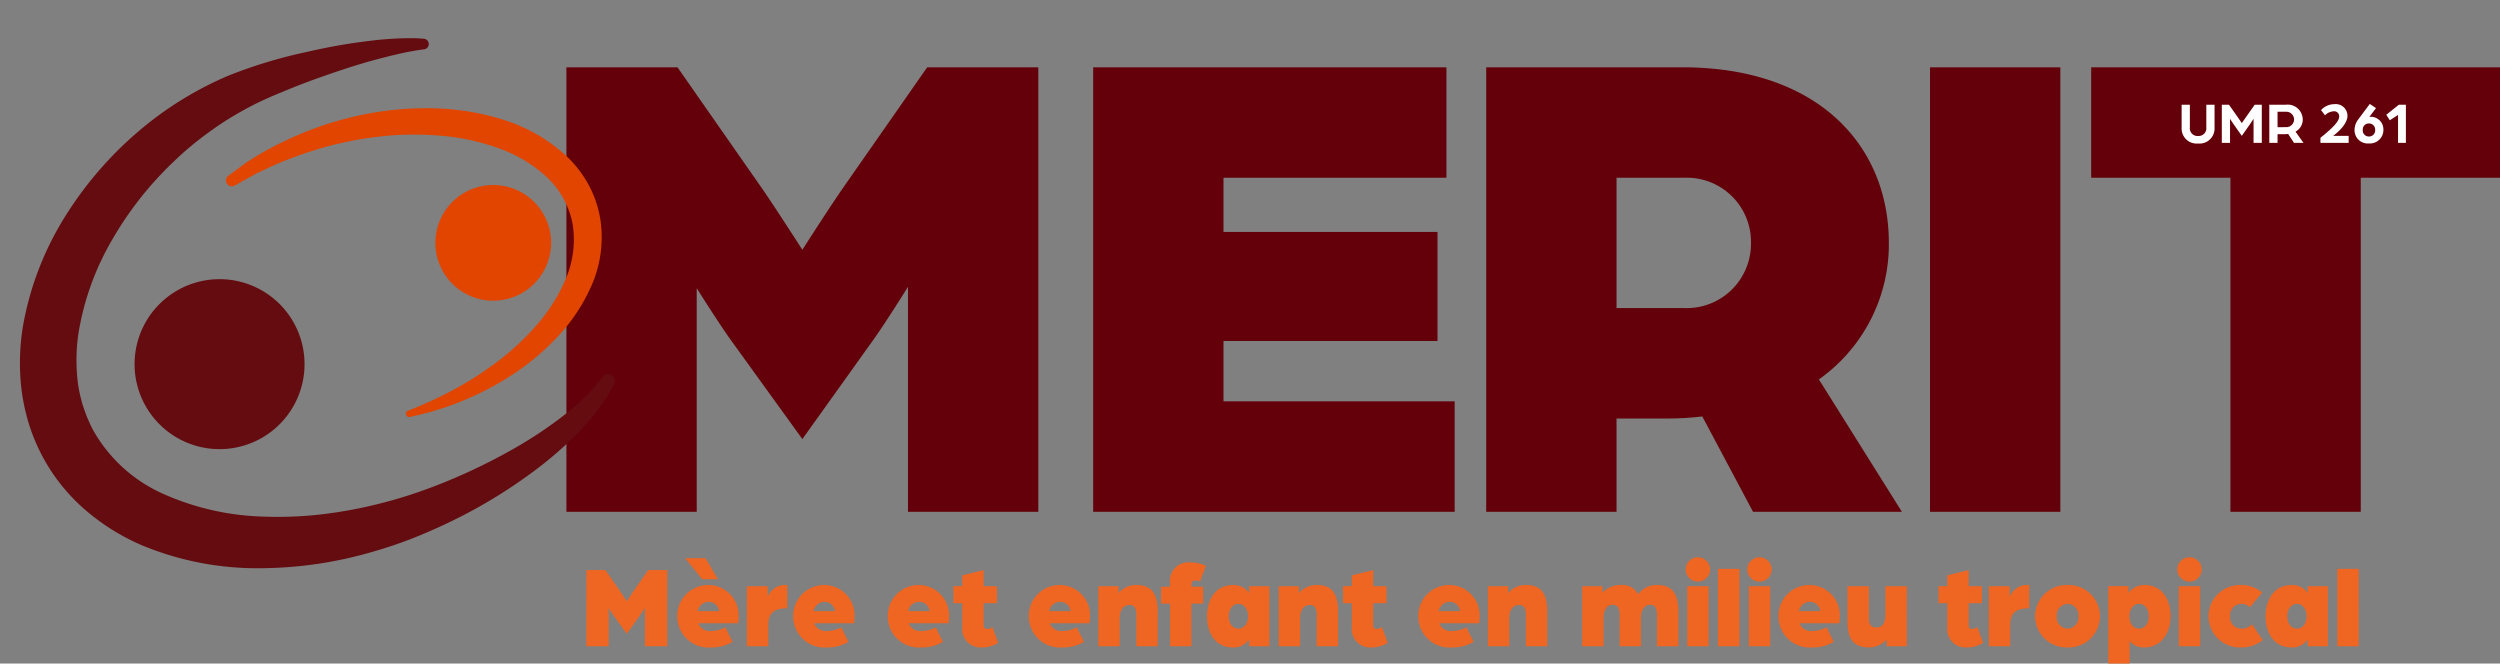
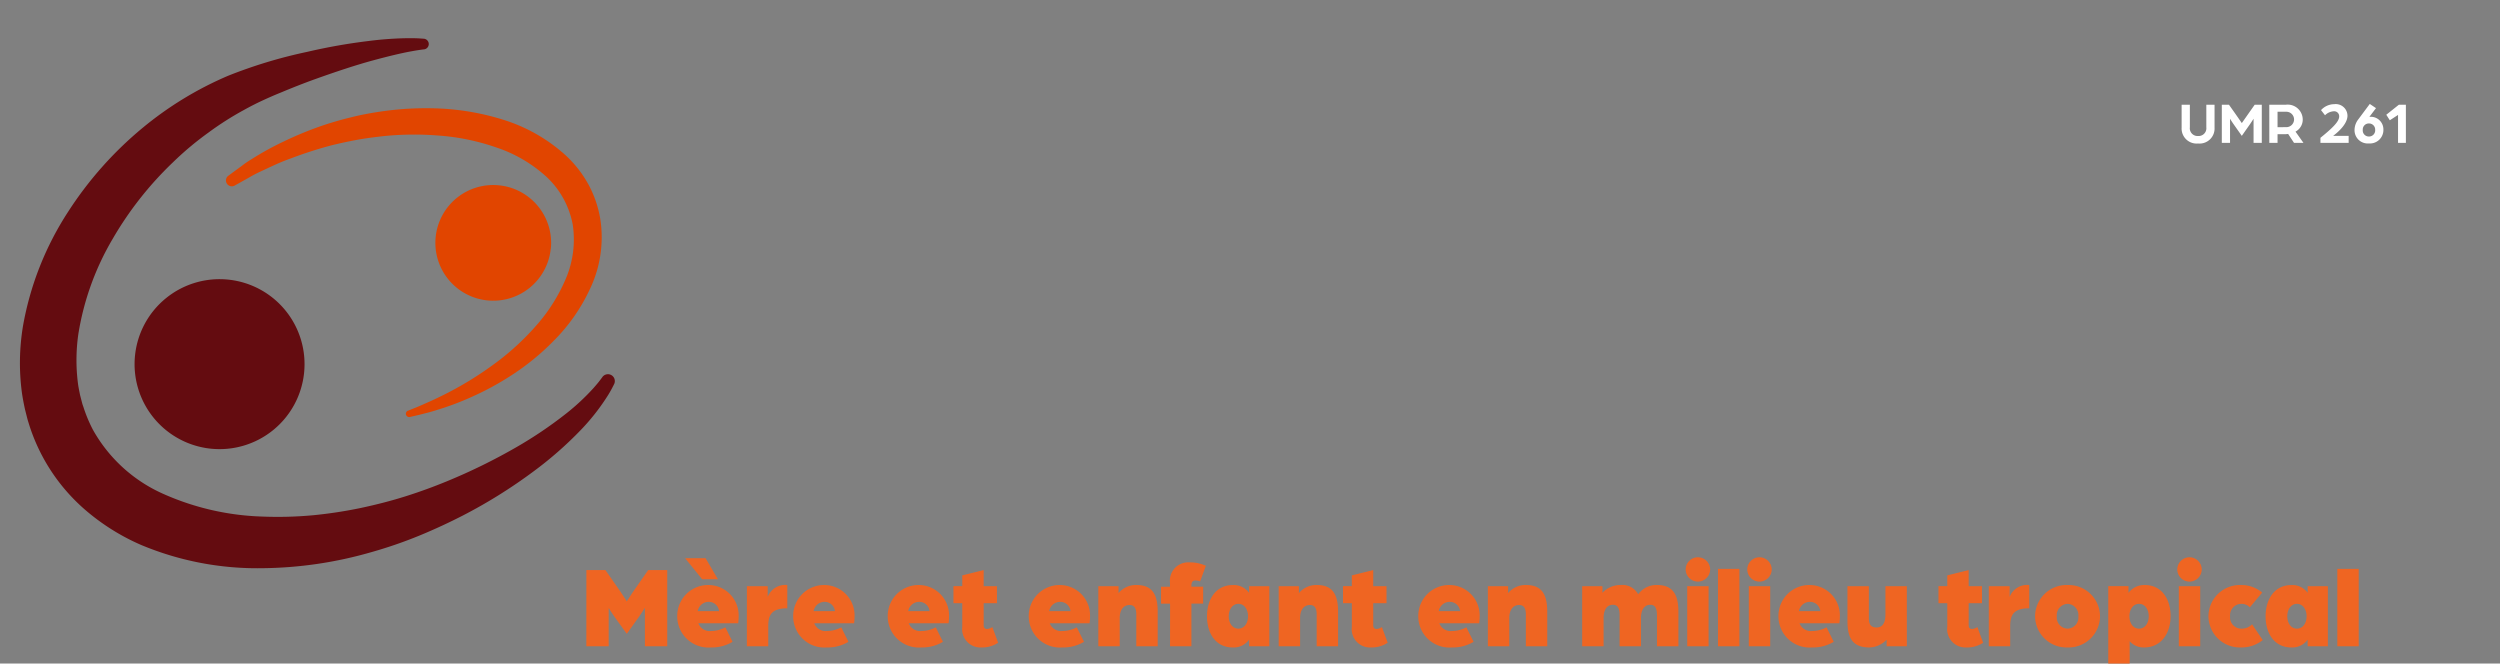
<svg xmlns="http://www.w3.org/2000/svg" width="255.132" height="67.718" viewBox="0 0 255.132 67.718">
  <rect x="0" y="0" width="255.132" height="67.718" fill="#808080" stroke="none" />
  <g id="Groupe_367" data-name="Groupe 367" transform="translate(-310.696 -431.771)">
-     <path id="Tracé_55159" data-name="Tracé 55159" d="M-97.44,0h13.3V-22.82s2.24,3.57,3.5,5.32l7.28,10.08,7.21-10.08c1.26-1.75,3.57-5.46,3.57-5.46V0h13.3V-45.36H-60.62l-8.89,12.74c-1.47,2.17-3.85,5.88-3.85,5.88s-2.38-3.71-3.85-5.88L-86.1-45.36H-97.44Zm53.76,0H-6.79V-11.27H-30.38v-6.16H-8.54V-28.56H-30.38v-5.53H-7.63V-45.36H-43.68ZM-3.57,0H9.73V-9.52h5.46a29.619,29.619,0,0,0,3.29-.21L23.66,0H38.85L30.38-13.51a16.877,16.877,0,0,0,7.14-13.93c0-9.87-7.14-17.92-21.07-17.92H-3.57ZM9.73-20.79v-13.3h6.93a6.551,6.551,0,0,1,6.79,6.65,6.569,6.569,0,0,1-6.86,6.65ZM41.72,0h13.3V-45.36H41.72ZM72.38,0h13.3V-34.09H99.89V-45.36H58.17v11.27H72.38Z" transform="translate(465.938 484)" fill="#630009" />
    <path id="Tracé_55158" data-name="Tracé 55158" d="M-90.348,0h2.28V-3.912s.384.612.6.912l1.248,1.728L-84.984-3c.216-.3.612-.936.612-.936V0h2.28V-7.776h-1.944L-85.56-5.592c-.252.372-.66,1.008-.66,1.008s-.408-.636-.66-1.008L-88.4-7.776h-1.944Zm12.72.12a4.126,4.126,0,0,0,2.2-.576l-.732-1.476a3.136,3.136,0,0,1-1.452.372,1.238,1.238,0,0,1-1.308-.792h4.068a5.65,5.65,0,0,0,.048-.708A3.1,3.1,0,0,0-77.88-6.252,3.153,3.153,0,0,0-81.072-3.06,3.185,3.185,0,0,0-77.628.12Zm-1.356-3.708a1.147,1.147,0,0,1,1.1-.948,1.06,1.06,0,0,1,1.08.948Zm.456-3.252h1.608l-1.26-2.148h-2.088ZM-73.968,0h2.184V-2.064c0-1.152.36-1.812,1.944-1.812V-6.252a1.917,1.917,0,0,0-2,1.212V-6.132h-2.124ZM-65.8.12a4.126,4.126,0,0,0,2.2-.576l-.732-1.476a3.136,3.136,0,0,1-1.452.372,1.238,1.238,0,0,1-1.308-.792h4.068a5.651,5.651,0,0,0,.048-.708,3.1,3.1,0,0,0-3.072-3.192A3.153,3.153,0,0,0-69.24-3.06,3.185,3.185,0,0,0-65.8.12Zm-1.356-3.708a1.147,1.147,0,0,1,1.1-.948,1.06,1.06,0,0,1,1.08.948Zm11,3.708a4.126,4.126,0,0,0,2.2-.576l-.732-1.476a3.136,3.136,0,0,1-1.452.372,1.238,1.238,0,0,1-1.308-.792h4.068a5.651,5.651,0,0,0,.048-.708A3.1,3.1,0,0,0-56.4-6.252,3.153,3.153,0,0,0-59.592-3.06,3.185,3.185,0,0,0-56.148.12ZM-57.5-3.588a1.147,1.147,0,0,1,1.1-.948,1.06,1.06,0,0,1,1.08.948ZM-50.04.12a2.992,2.992,0,0,0,1.716-.48l-.588-1.6a1.056,1.056,0,0,1-.552.192c-.192,0-.336-.1-.336-.384V-4.4h1.356V-6.132H-49.8V-7.776l-2.184.54v1.1h-.9V-4.4h.9V-1.98A1.868,1.868,0,0,0-50.04.12Zm8.28,0a4.126,4.126,0,0,0,2.2-.576L-40.3-1.932a3.136,3.136,0,0,1-1.452.372,1.238,1.238,0,0,1-1.308-.792h4.068a5.651,5.651,0,0,0,.048-.708,3.1,3.1,0,0,0-3.072-3.192A3.153,3.153,0,0,0-45.2-3.06,3.185,3.185,0,0,0-41.76.12Zm-1.356-3.708a1.147,1.147,0,0,1,1.1-.948,1.06,1.06,0,0,1,1.08.948ZM-38.1,0h2.184V-2.892c0-.756.336-1.32,1.008-1.32.42,0,.684.252.684.948V0h2.184V-3.54c0-1.8-.6-2.712-2.148-2.712a2.3,2.3,0,0,0-1.848.828v-.708H-38.1Zm7.32,0H-28.6V-4.356h1.2V-6.084h-1.2v-.132c0-.384.18-.5.408-.5a1.368,1.368,0,0,1,.48.1l.588-1.6a3.961,3.961,0,0,0-1.716-.348,1.868,1.868,0,0,0-1.944,2.1v.384H-31.7v1.728h.924Zm6.4.12a1.928,1.928,0,0,0,1.668-.8V0h2.064V-6.132h-2.064v.684a1.925,1.925,0,0,0-1.668-.8c-1.7,0-2.628,1.416-2.628,3.192S-26.088.12-24.384.12Zm.576-1.92c-.576,0-.984-.516-.984-1.26s.408-1.272.984-1.272.984.54.984,1.272S-23.232-1.8-23.808-1.8ZM-19.692,0h2.184V-2.892c0-.756.336-1.32,1.008-1.32.42,0,.684.252.684.948V0h2.184V-3.54c0-1.8-.6-2.712-2.148-2.712a2.3,2.3,0,0,0-1.848.828v-.708h-2.064Zm9.408.12A2.992,2.992,0,0,0-8.568-.36l-.588-1.6a1.056,1.056,0,0,1-.552.192c-.192,0-.336-.1-.336-.384V-4.4h1.356V-6.132h-1.356V-7.776l-2.184.54v1.1h-.9V-4.4h.9V-1.98A1.868,1.868,0,0,0-10.284.12ZM-2,.12a4.126,4.126,0,0,0,2.2-.576L-.54-1.932a3.136,3.136,0,0,1-1.452.372A1.238,1.238,0,0,1-3.3-2.352H.768A5.651,5.651,0,0,0,.816-3.06,3.1,3.1,0,0,0-2.256-6.252,3.153,3.153,0,0,0-5.448-3.06,3.185,3.185,0,0,0-2,.12ZM-3.36-3.588a1.147,1.147,0,0,1,1.1-.948,1.06,1.06,0,0,1,1.08.948ZM1.656,0H3.84V-2.892c0-.756.336-1.32,1.008-1.32.42,0,.684.252.684.948V0H7.716V-3.54c0-1.8-.6-2.712-2.148-2.712a2.3,2.3,0,0,0-1.848.828v-.708H1.656ZM11.28,0h2.184V-2.892c0-.756.3-1.344.948-1.344.48,0,.684.336.684,1.068V0H17.28V-2.892c0-.756.3-1.344.948-1.344.48,0,.684.336.684,1.068V0H21.1V-3.42c0-1.236-.168-2.832-2.148-2.832a2.285,2.285,0,0,0-1.956.948,1.825,1.825,0,0,0-1.8-.948,2.494,2.494,0,0,0-1.848.792v-.672H11.28ZM22,0H24.18V-6.132H22Zm1.08-6.6a1.255,1.255,0,0,0,1.26-1.236,1.257,1.257,0,0,0-1.26-1.248A1.252,1.252,0,0,0,21.84-7.836,1.25,1.25,0,0,0,23.076-6.6ZM25.14,0h2.184V-7.9H25.14Zm3.144,0h2.184V-6.132H28.284Zm1.08-6.6a1.255,1.255,0,0,0,1.26-1.236,1.257,1.257,0,0,0-1.26-1.248,1.252,1.252,0,0,0-1.236,1.248A1.25,1.25,0,0,0,29.364-6.6ZM34.752.12a4.126,4.126,0,0,0,2.2-.576l-.732-1.476a3.136,3.136,0,0,1-1.452.372,1.238,1.238,0,0,1-1.308-.792h4.068a5.651,5.651,0,0,0,.048-.708A3.1,3.1,0,0,0,34.5-6.252,3.153,3.153,0,0,0,31.308-3.06,3.185,3.185,0,0,0,34.752.12ZM33.4-3.588a1.147,1.147,0,0,1,1.1-.948,1.06,1.06,0,0,1,1.08.948ZM40.584.12a2.5,2.5,0,0,0,1.764-.792V0h2.064V-6.132H42.228V-3.24c0,.756-.24,1.32-.9,1.32-.576,0-.792-.3-.792-.948V-6.132H38.352v3.54C38.352-1.032,38.736.12,40.584.12Zm9.9,0A2.992,2.992,0,0,0,52.2-.36l-.588-1.6a1.056,1.056,0,0,1-.552.192c-.192,0-.336-.1-.336-.384V-4.4H52.08V-6.132H50.724V-7.776l-2.184.54v1.1h-.9V-4.4h.9V-1.98A1.868,1.868,0,0,0,50.484.12ZM52.776,0H54.96V-2.064c0-1.152.36-1.812,1.944-1.812V-6.252a1.917,1.917,0,0,0-2,1.212V-6.132H52.776Zm8.04.12a3.209,3.209,0,0,0,3.312-3.18,3.211,3.211,0,0,0-3.312-3.192A3.211,3.211,0,0,0,57.5-3.06,3.209,3.209,0,0,0,60.816.12Zm0-1.92a1.138,1.138,0,0,1-1.1-1.26,1.155,1.155,0,0,1,1.1-1.272,1.155,1.155,0,0,1,1.1,1.272A1.138,1.138,0,0,1,60.816-1.8Zm4.152,3.564h2.184V-.516A1.892,1.892,0,0,0,68.628.12c1.716,0,2.7-1.416,2.7-3.192S70.4-6.252,68.7-6.252a2.011,2.011,0,0,0-1.668.8v-.684H64.968ZM68.112-1.8c-.576,0-.984-.516-.984-1.26s.408-1.272.984-1.272.984.54.984,1.272S68.688-1.8,68.112-1.8ZM72.168,0h2.184V-6.132H72.168Zm1.08-6.6a1.255,1.255,0,0,0,1.26-1.236,1.257,1.257,0,0,0-1.26-1.248,1.252,1.252,0,0,0-1.236,1.248A1.25,1.25,0,0,0,73.248-6.6ZM78.5.12a3.439,3.439,0,0,0,2.232-.756L79.644-2.244a1.439,1.439,0,0,1-1.032.444A1.153,1.153,0,0,1,77.4-3.06a1.165,1.165,0,0,1,1.164-1.272,1.164,1.164,0,0,1,.852.36l1.26-1.512A3.317,3.317,0,0,0,78.5-6.252,3.211,3.211,0,0,0,75.192-3.06,3.209,3.209,0,0,0,78.5.12Zm5.148,0a1.928,1.928,0,0,0,1.668-.8V0h2.064V-6.132H85.32v.684a1.925,1.925,0,0,0-1.668-.8c-1.7,0-2.628,1.416-2.628,3.192S81.948.12,83.652.12Zm.576-1.92c-.576,0-.984-.516-.984-1.26s.408-1.272.984-1.272.984.54.984,1.272S84.8-1.8,84.228-1.8ZM88.344,0h2.184V-7.9H88.344Z" transform="translate(460.882 497.726)" fill="#ef6522" />
    <path id="Tracé_55160" data-name="Tracé 55160" d="M-9.921.066a1.533,1.533,0,0,0,1.68-1.614v-2.34h-.84v2.3a.79.79,0,0,1-.84.888.79.79,0,0,1-.84-.888v-2.3h-.84v2.34A1.533,1.533,0,0,0-9.921.066ZM-7.5,0h.84V-2.46s.15.252.348.534l.852,1.212.846-1.206c.2-.294.354-.54.354-.54V0h.84V-3.888h-.726l-.612.87c-.222.318-.7,1-.7,1s-.474-.69-.7-1.008l-.612-.864H-7.5Zm4.848,0h.84V-.882h.75a2.045,2.045,0,0,0,.33-.03l.6.912H.831L.021-1.146A1.391,1.391,0,0,0,.759-2.382,1.534,1.534,0,0,0-.987-3.888H-2.655Zm.84-1.6V-3.174h.858a.789.789,0,0,1,.828.792.792.792,0,0,1-.834.78ZM2.565,0h2.88V-.714H3.861c.72-.54,1.464-1.32,1.464-2.058a1.2,1.2,0,0,0-1.35-1.176,1.852,1.852,0,0,0-1.35.606l.408.528a1.366,1.366,0,0,1,.876-.408.511.511,0,0,1,.57.522c0,.5-.6,1.122-1.914,2.184Zm4.95.06A1.378,1.378,0,0,0,8.991-1.362a1.289,1.289,0,0,0-1.32-1.3.82.82,0,0,0-.114.012l.678-.894L7.6-3.972,6.417-2.382A1.8,1.8,0,0,0,6.045-1.32,1.351,1.351,0,0,0,7.515.06Zm0-.708a.618.618,0,0,1-.63-.678.617.617,0,0,1,.63-.654.626.626,0,0,1,.636.654A.626.626,0,0,1,7.515-.648ZM10.485,0h.8V-3.888h-.72L9.285-2.868l.36.564.84-.546Z" transform="translate(544.938 446.35)" fill="#fff" />
    <g id="Groupe_303" data-name="Groupe 303" transform="matrix(0.995, 0.105, -0.105, 0.995, 316.513, 431.772)">
      <path id="Tracé_38237" data-name="Tracé 38237" d="M17.336,8.668A8.668,8.668,0,1,1,8.668,0a8.666,8.666,0,0,1,8.668,8.668" transform="translate(11.719 26.529)" fill="#640c10" />
      <path id="Tracé_38238" data-name="Tracé 38238" d="M11.793,5.9A5.9,5.9,0,1,1,5.9,0a5.9,5.9,0,0,1,5.9,5.9" transform="translate(40.955 14.065)" fill="#e14500" />
      <path id="Tracé_38239" data-name="Tracé 38239" d="M60.6,33.065l-.132.341A11.251,11.251,0,0,1,60,34.437,21.833,21.833,0,0,1,57.741,38a37.97,37.97,0,0,1-4.407,4.761,51.981,51.981,0,0,1-6.619,5.167c-1.291.846-2.671,1.678-4.144,2.478a45.383,45.383,0,0,1-4.7,2.206,41.375,41.375,0,0,1-11.034,2.834,30.663,30.663,0,0,1-12.472-1.07,22.341,22.341,0,0,1-6.055-2.967,19.072,19.072,0,0,1-6.575-8L1.56,43l-.022-.049-.056-.143-.032-.087-.065-.175-.257-.7C.957,41.324.751,40.661.62,40.108a22.946,22.946,0,0,1-.579-6.694A31.309,31.309,0,0,1,3.393,21.365a37.346,37.346,0,0,1,6.665-9.317,35.491,35.491,0,0,1,8.1-6.189,49.163,49.163,0,0,1,7.762-3.273A58.526,58.526,0,0,1,32.065.818,35.044,35.044,0,0,1,36.139.1q.719-.074,1.1-.086L37.617,0a.546.546,0,0,1,.143,1.078l-.013,0s-.469.1-1.342.358-2.143.7-3.738,1.32-3.5,1.477-5.642,2.509c-1.079.522-2.189,1.1-3.363,1.743-.616.328-1.169.645-1.752.993s-1.157.723-1.733,1.126a31.493,31.493,0,0,0-3.424,2.725,31.91,31.91,0,0,0-3.241,3.355A35.2,35.2,0,0,0,8.2,23.643a27.69,27.69,0,0,0-2.46,10.035,18.758,18.758,0,0,0,.5,5.033c.1.407.2.692.325,1.107l.263.7.066.175.034.087c.039.1-.035-.087-.022-.056l.017.035.131.281a14.811,14.811,0,0,0,1.183,2.159,15.334,15.334,0,0,0,7.9,5.782,26.776,26.776,0,0,0,10.24,1.217,38.991,38.991,0,0,0,5.08-.669,45.414,45.414,0,0,0,4.784-1.252c1.585-.518,3.04-1.06,4.462-1.681s2.758-1.28,4.025-1.966a59.34,59.34,0,0,0,6.674-4.2,42.364,42.364,0,0,0,4.647-3.908A22.683,22.683,0,0,0,58.59,33.6c.253-.364.43-.613.557-.836l.189-.315a.7.7,0,0,1,1.26.617" transform="translate(0 0)" fill="#640c10" />
      <path id="Tracé_38240" data-name="Tracé 38240" d="M.2,9.156.786,8.62c.193-.174.432-.39.71-.643a10.152,10.152,0,0,1,1-.844A29.165,29.165,0,0,1,5.466,5.068a35.781,35.781,0,0,1,4.126-2.2c.743-.327,1.6-.68,2.476-.987.868-.323,1.79-.6,2.745-.85A31.586,31.586,0,0,1,20.972.041a25.672,25.672,0,0,1,6.745.5,16.926,16.926,0,0,1,6.56,2.936,11.754,11.754,0,0,1,2.6,2.71,11.238,11.238,0,0,1,1.564,3.4,12.215,12.215,0,0,1-.3,7.114,18.414,18.414,0,0,1-3.069,5.6,25.007,25.007,0,0,1-3.922,3.985,29.049,29.049,0,0,1-3.841,2.653,28.264,28.264,0,0,1-3.184,1.616c-.451.2-.857.371-1.217.5s-.661.251-.911.334l-.763.263a.338.338,0,0,1-.268-.618l.01,0,.7-.372c.229-.117.507-.273.828-.46s.7-.4,1.1-.645A35.4,35.4,0,0,0,29.834,24.8,26.716,26.716,0,0,0,33.159,20.9a17.6,17.6,0,0,0,2.422-4.984,10.178,10.178,0,0,0,.111-5.516,8.887,8.887,0,0,0-3.2-4.59,14.3,14.3,0,0,0-5.422-2.432A22.862,22.862,0,0,0,21.083,2.8a30.744,30.744,0,0,0-5.687.679c-.894.2-1.765.407-2.594.656s-1.6.5-2.4.789A41.356,41.356,0,0,0,6.386,6.7c-1.2.568-2.134,1.184-2.947,1.661a12.434,12.434,0,0,0-1.065.71l-.783.553-.652.46A.6.6,0,0,1,.2,9.156" transform="translate(19.027 6.867)" fill="#e14500" />
    </g>
  </g>
</svg>